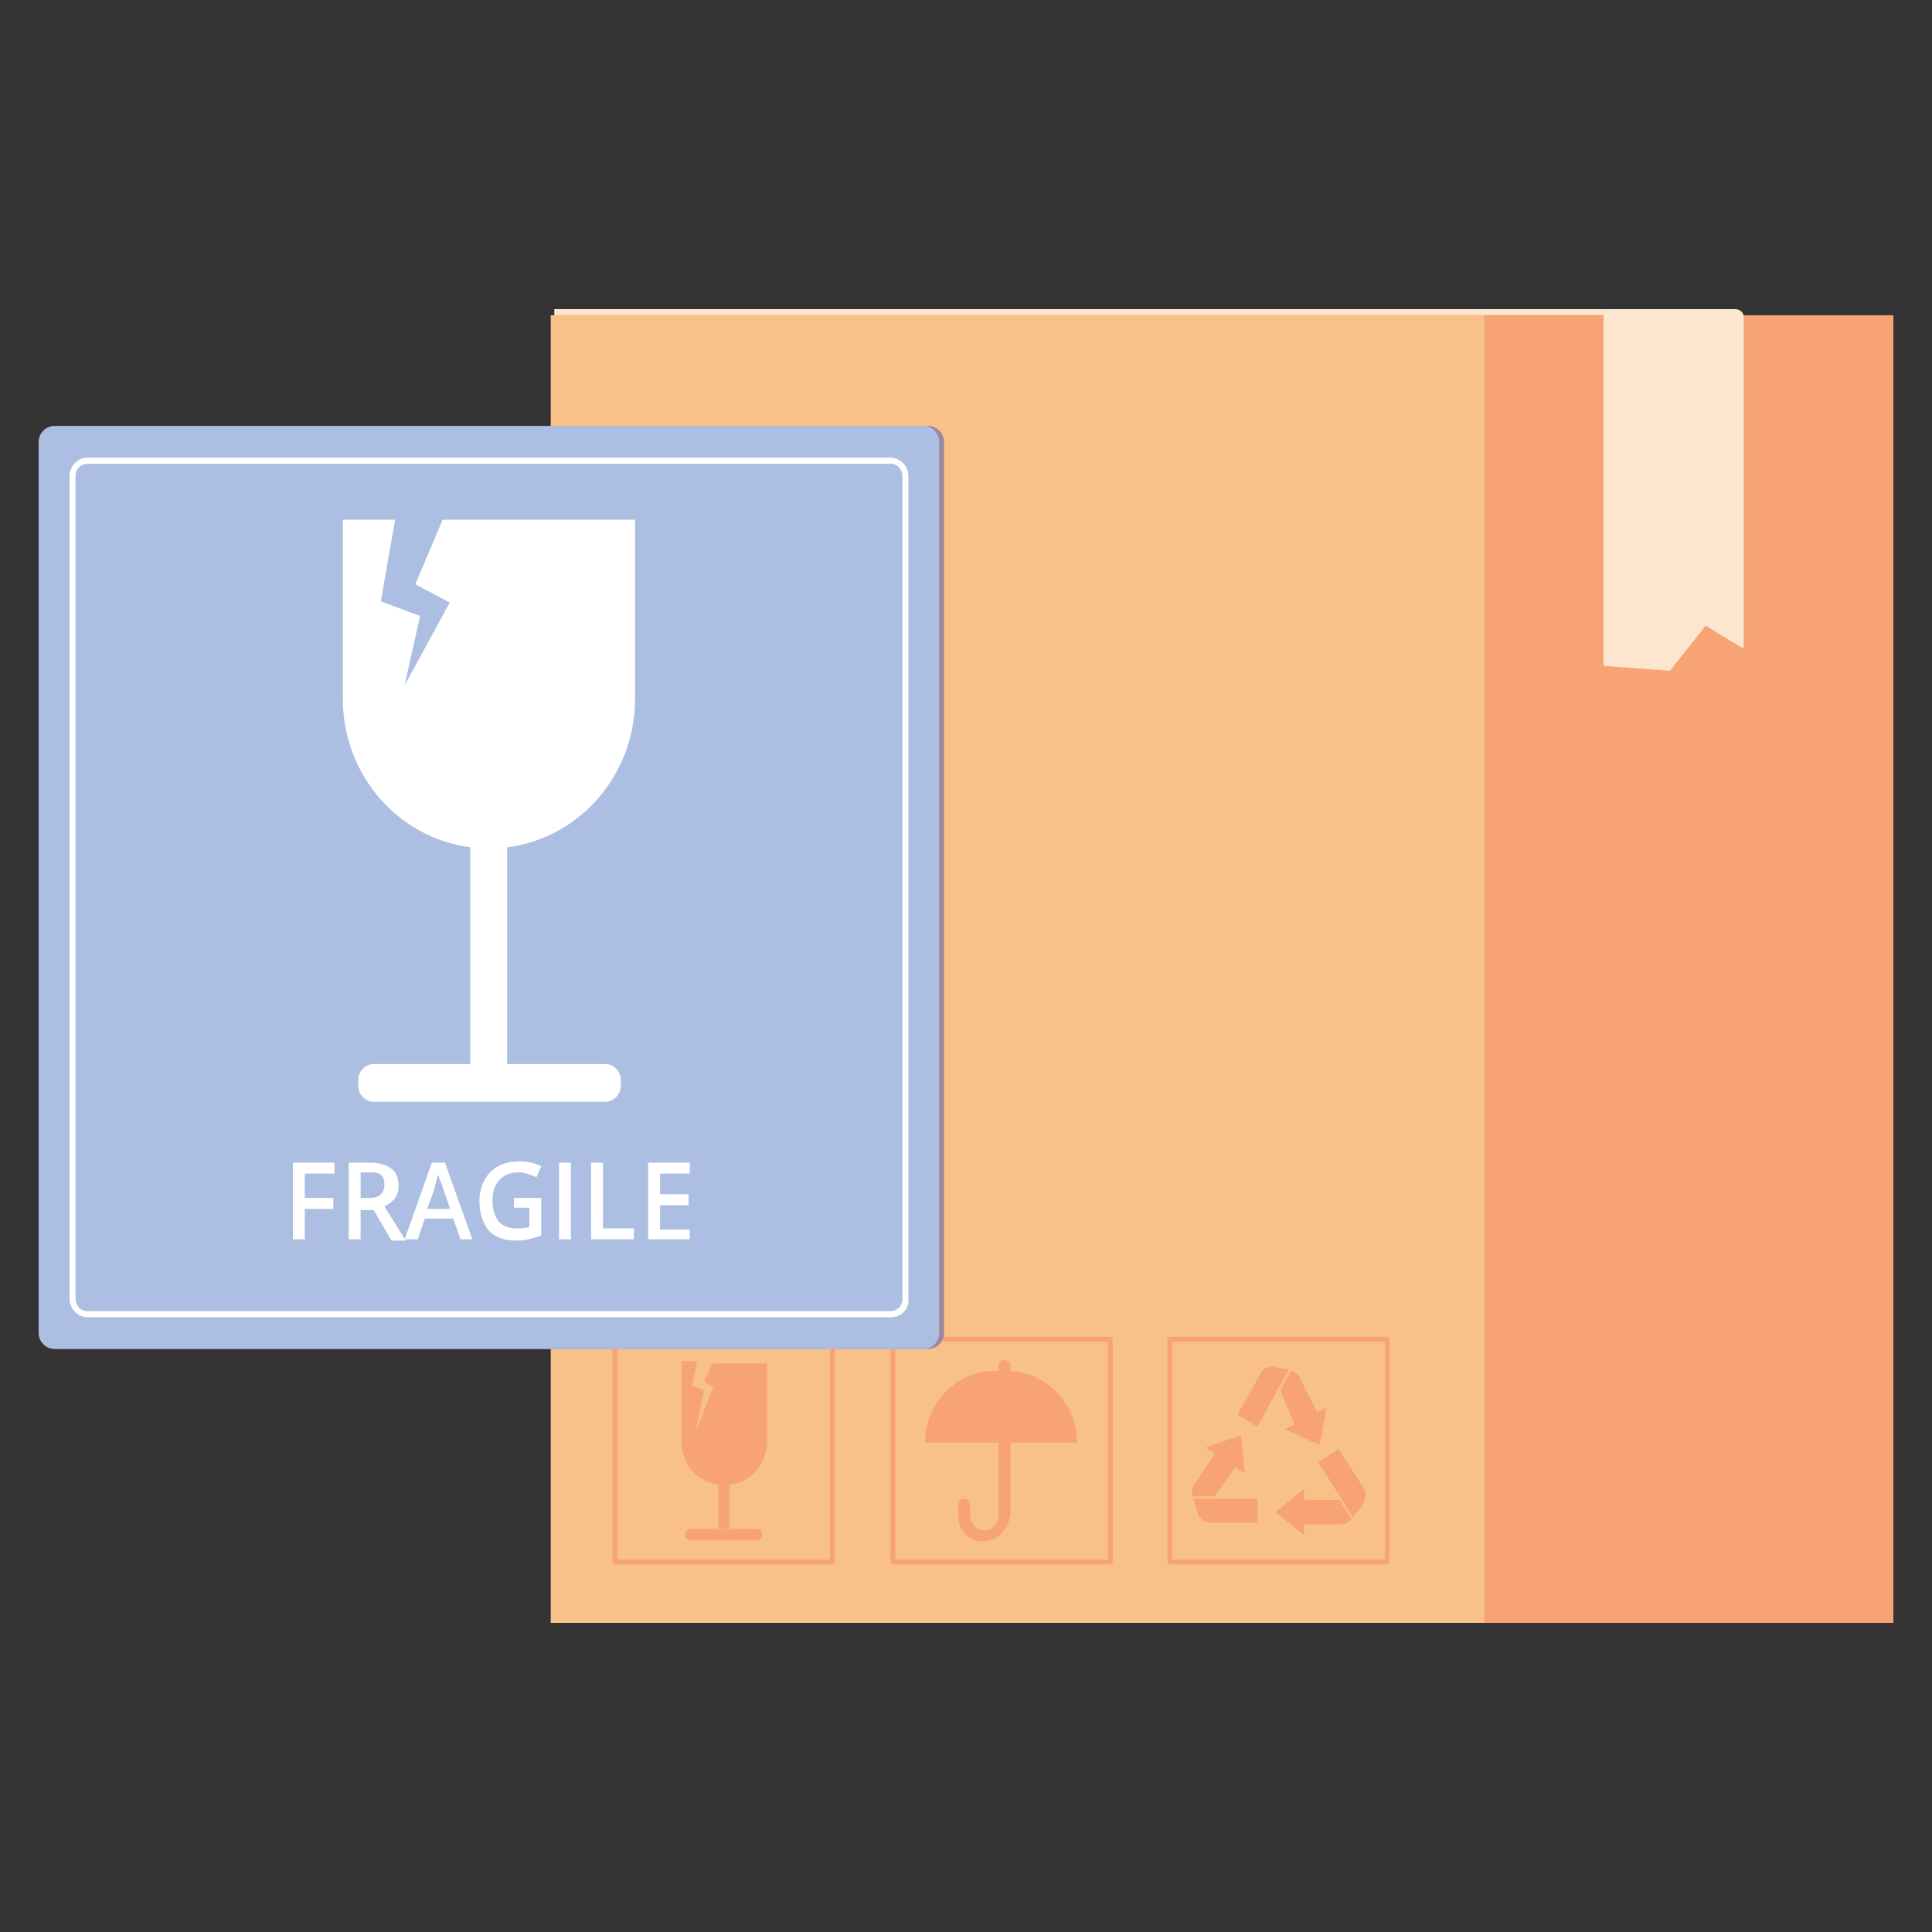
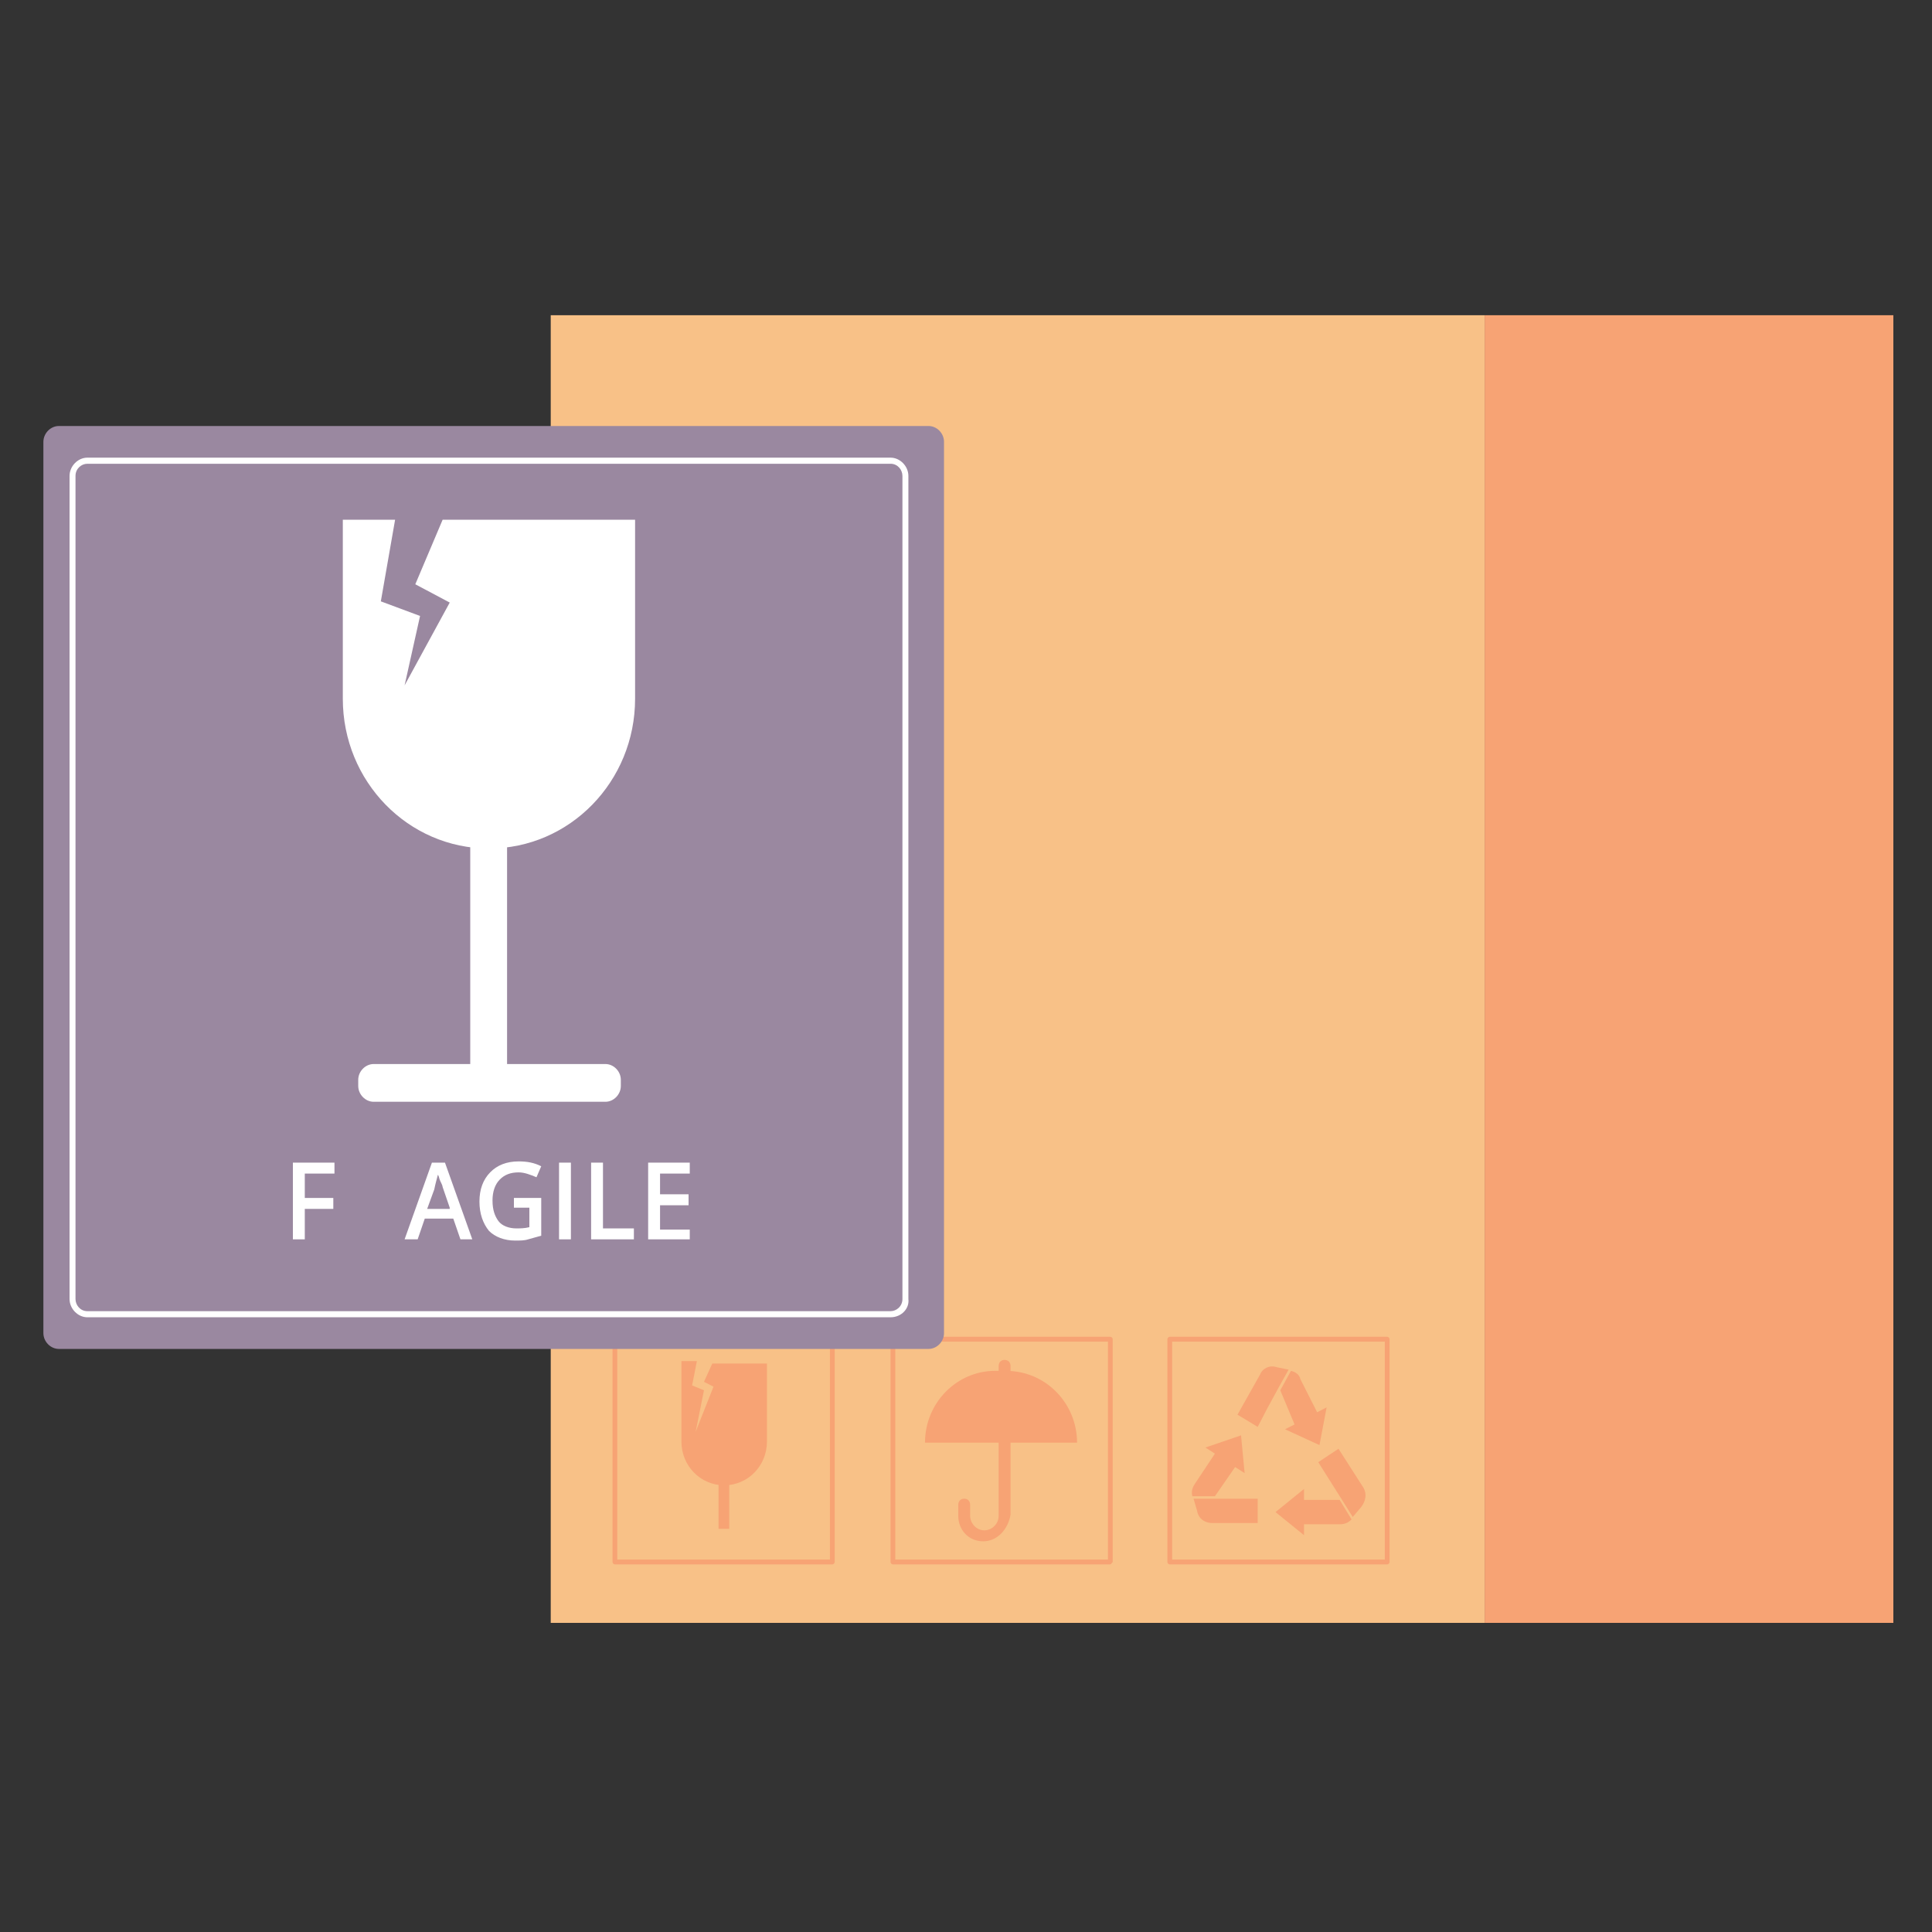
<svg xmlns="http://www.w3.org/2000/svg" width="50" height="50" viewBox="0 0 50 50" fill="none">
  <rect x="0" y="0" width="50" height="50" fill="#333333" stroke="none" />
  <g clip-path="url(#clip0_267_5055)">
    <path d="M49 8.158H38.422V42H49V8.158Z" fill="#F7A374" />
    <path d="M38.422 8.158H14.253V42H38.422V8.158Z" fill="#F8C187" />
-     <path d="M45.126 8.189V16.791L44.142 16.193L43.219 17.359L41.497 17.233V8H44.91C45.033 8 45.126 8.095 45.126 8.189Z" fill="#FCE6CF" />
-     <path d="M19.602 39.857H17.85C17.788 39.857 17.727 39.794 17.727 39.731V39.7C17.727 39.637 17.788 39.574 17.85 39.574H19.602C19.664 39.574 19.725 39.637 19.725 39.7V39.731C19.725 39.826 19.664 39.857 19.602 39.857Z" fill="#F7A374" />
    <path d="M18.596 38.368V39.566H18.872V38.368H18.596Z" fill="#F7A374" />
    <path d="M19.849 35.225V37.305C19.849 37.935 19.357 38.439 18.742 38.439C18.127 38.439 17.635 37.935 17.635 37.305V35.225H18.035L17.912 35.855L18.219 35.981L18.004 37.053L18.465 35.887L18.219 35.761L18.434 35.288H19.849V35.225Z" fill="#F7A374" />
    <path d="M21.54 40.487H15.913C15.882 40.487 15.852 40.456 15.852 40.424V34.658C15.852 34.627 15.882 34.595 15.913 34.595H21.54C21.571 34.595 21.602 34.627 21.602 34.658V40.424C21.602 40.456 21.571 40.487 21.54 40.487ZM15.975 40.361H21.479V34.721H15.975V40.361Z" fill="#F7A374" />
    <path d="M34.67 38.817L34.978 39.322C34.886 39.416 34.793 39.448 34.67 39.448H33.748V39.731L33.01 39.133L33.748 38.534V38.817H34.67Z" fill="#F7A374" />
    <path d="M35.224 39.007L35.009 39.259L34.732 38.817L34.394 38.282L34.117 37.841L34.64 37.494L35.286 38.502C35.378 38.66 35.347 38.849 35.224 39.007Z" fill="#F7A374" />
    <path d="M33.134 35.981L33.41 35.477C33.533 35.509 33.626 35.572 33.657 35.698L34.087 36.549L34.333 36.423L34.148 37.399L33.257 36.99L33.503 36.864L33.134 35.981Z" fill="#F7A374" />
    <path d="M33.041 35.383L33.349 35.446L33.103 35.887L32.795 36.454L32.549 36.927L32.026 36.612L32.611 35.572C32.672 35.414 32.857 35.32 33.041 35.383Z" fill="#F7A374" />
    <path d="M31.442 38.723H30.858C30.827 38.597 30.858 38.502 30.919 38.408L31.442 37.62L31.196 37.462L32.118 37.147L32.211 38.124L31.965 37.967L31.442 38.723Z" fill="#F7A374" />
    <path d="M30.981 39.101L30.889 38.786H31.381H32.026H32.549V39.416H31.381C31.165 39.416 31.012 39.29 30.981 39.101Z" fill="#F7A374" />
    <path d="M35.901 40.487H30.273C30.243 40.487 30.212 40.456 30.212 40.424V34.658C30.212 34.627 30.243 34.595 30.273 34.595H35.901C35.931 34.595 35.962 34.627 35.962 34.658V40.424C35.962 40.456 35.931 40.487 35.901 40.487ZM30.335 40.361H35.839V34.721H30.335V40.361Z" fill="#F7A374" />
    <path d="M25.445 39.889C25.076 39.889 24.8 39.605 24.8 39.227V38.943C24.8 38.849 24.861 38.786 24.954 38.786C25.046 38.786 25.107 38.849 25.107 38.943V39.227C25.107 39.416 25.261 39.605 25.476 39.605C25.661 39.605 25.845 39.448 25.845 39.227V35.351C25.845 35.257 25.907 35.194 25.999 35.194C26.091 35.194 26.153 35.257 26.153 35.351V39.196C26.091 39.574 25.814 39.889 25.445 39.889Z" fill="#F7A374" />
-     <path d="M27.874 37.336H23.939C23.939 36.297 24.769 35.477 25.753 35.477H26.029C27.075 35.477 27.874 36.328 27.874 37.336Z" fill="#F7A374" />
+     <path d="M27.874 37.336H23.939C23.939 36.297 24.769 35.477 25.753 35.477H26.029C27.075 35.477 27.874 36.328 27.874 37.336" fill="#F7A374" />
    <path d="M28.705 40.487H23.108C23.078 40.487 23.047 40.456 23.047 40.424V34.658C23.047 34.627 23.078 34.595 23.108 34.595H28.735C28.766 34.595 28.797 34.627 28.797 34.658V40.424C28.766 40.456 28.766 40.487 28.705 40.487ZM23.17 40.361H28.674V34.721H23.17V40.361Z" fill="#F7A374" />
    <path d="M24.031 34.91H1.523C1.308 34.91 1.123 34.721 1.123 34.501V11.435C1.123 11.214 1.308 11.025 1.523 11.025H24.031C24.247 11.025 24.431 11.214 24.431 11.435V34.501C24.431 34.721 24.247 34.91 24.031 34.91Z" fill="#9A88A0" />
-     <path d="M23.908 34.91H1.4C1.185 34.91 1 34.721 1 34.501V11.435C1 11.214 1.185 11.025 1.4 11.025H23.908C24.124 11.025 24.308 11.214 24.308 11.435V34.501C24.308 34.721 24.124 34.91 23.908 34.91Z" fill="#ACBFE2" />
    <path d="M23.048 34.091H2.261C2.015 34.091 1.8 33.87 1.8 33.618V12.317C1.8 12.065 2.015 11.844 2.261 11.844H23.048C23.294 11.844 23.509 12.065 23.509 12.317V33.618C23.54 33.87 23.325 34.091 23.048 34.091ZM2.261 12.002C2.107 12.002 1.954 12.128 1.954 12.317V33.618C1.954 33.776 2.077 33.933 2.261 33.933H23.048C23.201 33.933 23.355 33.807 23.355 33.618V12.317C23.355 12.159 23.232 12.002 23.048 12.002H2.261Z" fill="white" />
    <path d="M15.667 28.514H9.671C9.456 28.514 9.271 28.324 9.271 28.104V27.946C9.271 27.726 9.456 27.537 9.671 27.537H15.667C15.883 27.537 16.067 27.726 16.067 27.946V28.104C16.067 28.324 15.883 28.514 15.667 28.514Z" fill="white" />
    <path d="M12.17 21.806V27.541H13.123V21.806H12.17Z" fill="white" />
    <path d="M16.436 13.451V18.083C16.436 20.226 14.745 21.959 12.654 21.959C10.563 21.959 8.872 20.226 8.872 18.083V13.451H10.225L9.856 15.563L10.871 15.941L10.471 17.737L11.639 15.594L10.748 15.121L11.455 13.451H16.436Z" fill="white" />
    <path d="M7.888 32.074H7.58V30.089H8.656V30.372H7.888V31.003H8.626V31.286H7.888V32.074Z" fill="white" />
-     <path d="M9.333 31.286V32.074H9.025V30.089H9.579C9.825 30.089 10.009 30.152 10.132 30.247C10.255 30.341 10.317 30.499 10.317 30.688C10.317 30.94 10.194 31.097 9.948 31.223L10.501 32.106H10.132L9.671 31.318H9.333V31.286ZM9.333 31.003H9.548C9.702 31.003 9.794 30.971 9.856 30.908C9.917 30.845 9.948 30.782 9.948 30.656C9.948 30.53 9.917 30.467 9.856 30.404C9.794 30.341 9.671 30.341 9.548 30.341H9.333V31.003Z" fill="white" />
    <path d="M11.916 32.074L11.731 31.538H10.993L10.809 32.074H10.471L11.178 30.089H11.516L12.223 32.074H11.916ZM11.639 31.255L11.455 30.719C11.455 30.688 11.424 30.625 11.393 30.562C11.362 30.499 11.362 30.436 11.332 30.404C11.301 30.53 11.27 30.625 11.239 30.782L11.055 31.286H11.639V31.255Z" fill="white" />
    <path d="M13.3 31.003H14.007V31.98C13.884 32.011 13.792 32.043 13.669 32.074C13.577 32.106 13.454 32.106 13.331 32.106C13.054 32.106 12.808 32.011 12.654 31.854C12.501 31.665 12.408 31.412 12.408 31.097C12.408 30.782 12.501 30.53 12.685 30.341C12.869 30.152 13.115 30.057 13.423 30.057C13.638 30.057 13.823 30.089 14.007 30.183L13.884 30.467C13.73 30.404 13.577 30.341 13.423 30.341C13.208 30.341 13.054 30.404 12.931 30.53C12.808 30.656 12.746 30.845 12.746 31.066C12.746 31.318 12.808 31.475 12.9 31.602C12.992 31.727 13.177 31.791 13.361 31.791C13.454 31.791 13.577 31.791 13.7 31.759V31.255H13.3V31.003Z" fill="white" />
    <path d="M14.468 32.074V30.089H14.775V32.074H14.468Z" fill="white" />
    <path d="M15.298 32.074V30.089H15.605V31.791H16.405V32.074H15.298Z" fill="white" />
    <path d="M17.851 32.074H16.774V30.089H17.851V30.372H17.082V30.908H17.82V31.192H17.082V31.822H17.851V32.074Z" fill="white" />
-     <path d="M41.498 8H14.346V8.158H41.498V8Z" fill="#FCE6CF" />
  </g>
  <defs>
    <clipPath id="clip0_267_5055">
      <rect width="48" height="34" fill="white" transform="translate(1 8)" />
    </clipPath>
  </defs>
</svg>